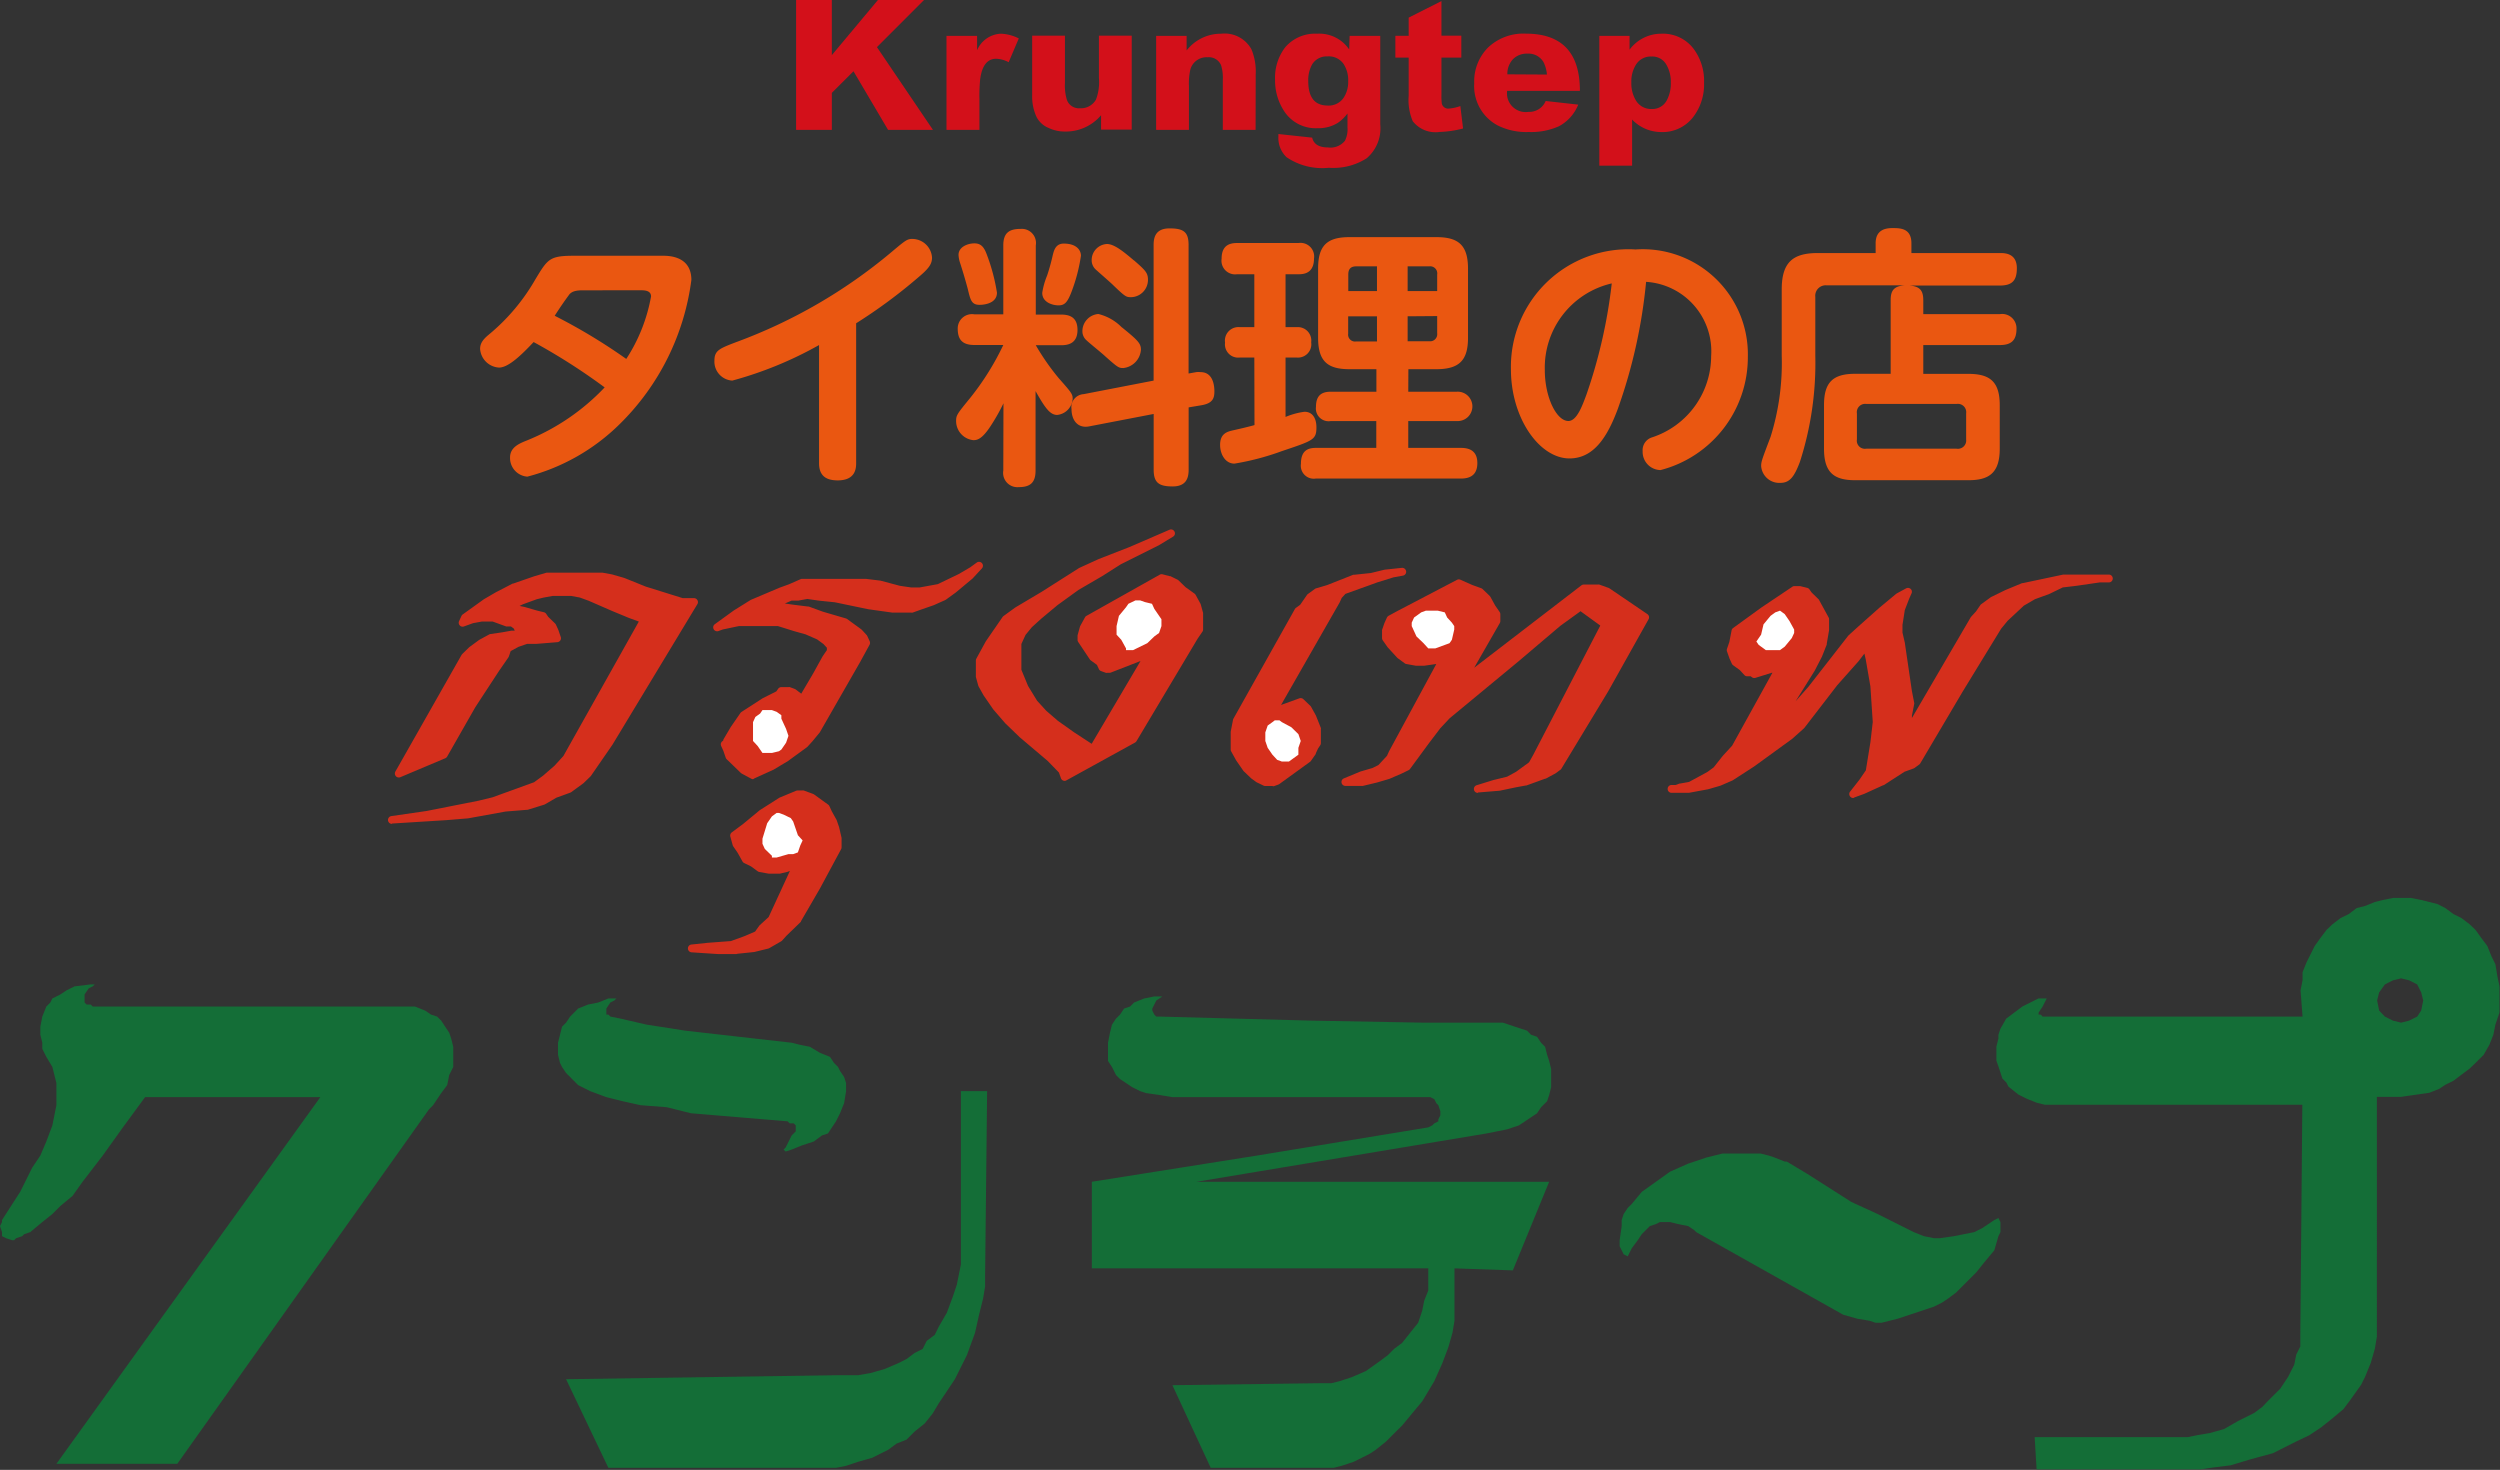
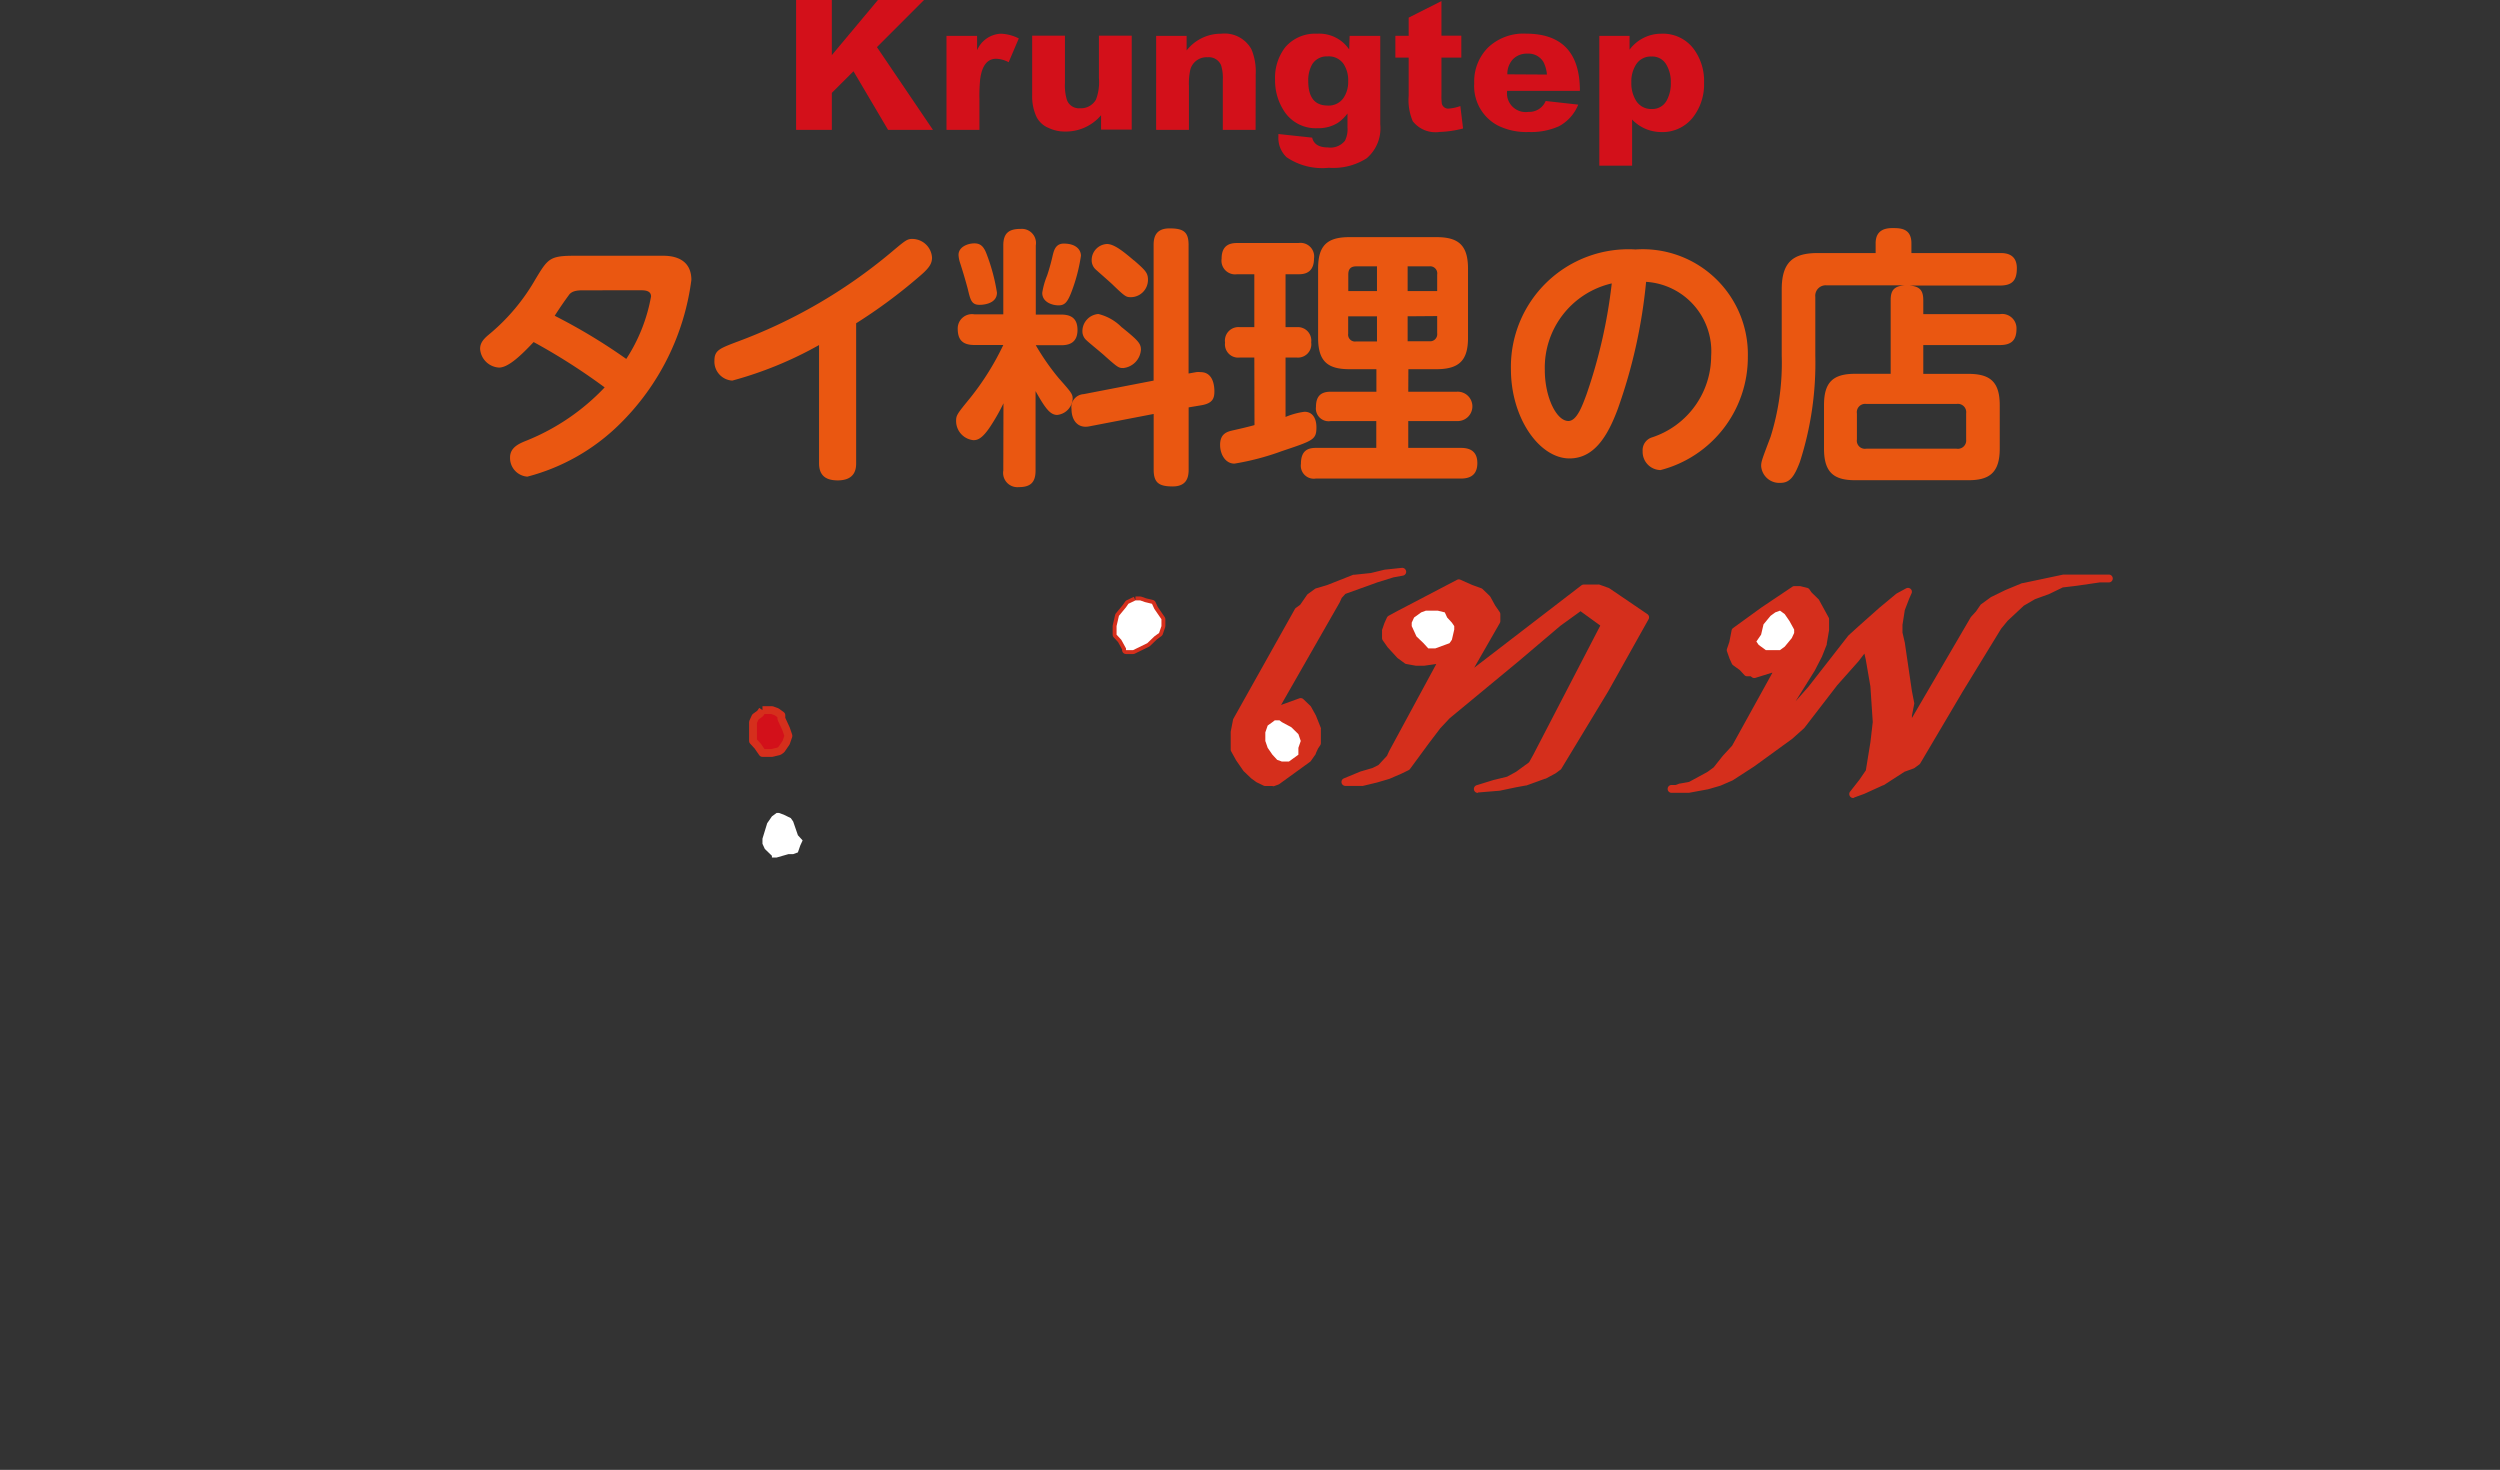
<svg xmlns="http://www.w3.org/2000/svg" viewBox="0 0 43.392 25.512">
  <rect x="0" y="0" width="43.392" height="25.512" fill="#333333" stroke="none" />
  <g data-name="レイヤー 2">
-     <path d="M18.479 13.554a.069.069 0 01-.024-.005.065.065 0 01-.04-.041l-.036-.1-.194-.2-.487-.413-.25-.241-.209-.242-.168-.244-.086-.154-.006-.015-.041-.149v-.285a.073.073 0 01.008-.033l.164-.3.291-.422a.065.065 0 01.016-.017l.205-.149.456-.271.653-.415.337-.154.536-.209.694-.3a.067.067 0 01.087.031.066.066 0 01-.025.089l-.246.149-.66.33-.324.206-.412.24-.363.263-.283.236-.162.147-.11.134-.072.157v.448l.115.28.158.258.159.174.2.173.282.2.306.2.848-1.437-.514.2a.069.069 0 01-.024.005h-.041a.085.085 0 01-.023 0l-.082-.03a.065.065 0 01-.039-.035l-.034-.073-.108-.079a.052.052 0 01-.016-.017l-.2-.3a.067.067 0 01-.012-.039v-.077l.041-.149.006-.015.082-.149a.065.065 0 01.026-.026l1.271-.714a.065.065 0 01.049-.007L20.3 10h.013l.123.06a.057.057 0 01.018.012l.123.119.157.113a.079.079 0 01.019.022l.082.15.006.014.041.149v.286a.073.073 0 01-.011.038l-.082.119-1.063 1.782a.078.078 0 01-.026.025l-1.188.654a.066.066 0 01-.033.011zM6.8 14.3a.068.068 0 01-.009-.135l.614-.089.9-.178.243-.059.722-.262.156-.114.2-.174.153-.168 1.309-2.333-.17-.062-.29-.12-.411-.179-.154-.056-.152-.028h-.318l-.158.029-.119.029-.239.087-.059.029.091.019.21.061.12.029a.065.065 0 01.04.027l.037.054.118.114a.08.08 0 01.015.021l.041.089.043.125a.068.068 0 01-.007.059.07.07 0 01-.052.031l-.368.03h-.158L9 11.227l-.136.074-.032.094-.009.017-.164.237-.408.624-.49.859a.067.067 0 01-.033.029l-.778.328a.069.069 0 01-.086-.1l1.148-2.023.012-.015.122-.119.172-.126.171-.093a.063.063 0 01.023-.008l.205-.03.161-.029h.056l-.016-.036-.05-.037h-.06a.062.062 0 01-.023 0l-.234-.085h-.187l-.153.028-.158.057a.065.065 0 01-.073-.018.067.067 0 01-.012-.074l.041-.089a.064.064 0 01.022-.027L8.4 10.4l.21-.122.29-.15h.01L9.279 10l.207-.06h.974l.163.03.212.061.375.151.641.2h.195a.068.068 0 01.059.035.066.066 0 010 .068l-1.475 2.441-.372.539-.008.01-.123.119-.212.155-.017.009-.24.087-.2.116-.014.006-.287.089h-.014l-.369.03-.649.118-.376.031-.943.059zm6.27-.776a.062.062 0 01-.032-.009l-.164-.088-.015-.011-.246-.238a.065.065 0 01-.017-.027l-.041-.119-.038-.084a.067.067 0 01.022-.083l.013-.009a.075.075 0 01.009-.03l.123-.208.167-.242a.069.069 0 01.019-.019l.368-.238.237-.119.031-.045a.07.07 0 01.056-.029h.123a.059.059 0 01.023 0l.082.03.017.008.1.076.208-.353.163-.295.074-.108v-.041l-.06-.065-.111-.081-.2-.087-.2-.056-.278-.087h-.679l-.28.059-.074.027a.068.068 0 01-.063-.119l.329-.238.29-.181.01-.005.491-.208.168-.061.2-.088a.063.063 0 01.027-.006h1.106l.254.031.338.09.192.028h.152l.313-.057.361-.174.2-.117.117-.085a.068.068 0 01.09.1l-.164.178-.293.244-.168.122-.013.008-.2.089-.207.072-.16.057a.062.062 0 01-.023 0h-.328l-.42-.059-.577-.12-.28-.029-.2-.029-.153.028h-.119l-.117.051.154.022.244.03h.015l.246.09.4.117a.068.068 0 01.021.01l.246.179.01.009.082.089a.057.057 0 01.012.018l.041.089a.069.069 0 010 .061l-.164.3-.7 1.221-.007.009-.123.149-.084.092-.01.009-.328.239-.251.151-.335.152a.053.053 0 01-.022.013zm-.286 3.035h-.329l-.455-.03a.068.068 0 010-.135l.286-.03.4-.03.237-.086.183-.079.071-.1.011-.012.153-.14.369-.8-.044.016-.13.031h-.192l-.164-.029a.077.077 0 01-.028-.012l-.118-.086-.117-.057a.068.068 0 01-.03-.028l-.083-.149-.078-.114a.072.072 0 01-.009-.02l-.041-.149a.069.069 0 01.026-.073l.2-.149.284-.235.335-.213.01-.006.287-.119a.075.075 0 01.026-.005h.082a.059.059 0 01.023 0l.164.06.017.009.246.178a.062.062 0 01.021.027l.041.089.08.144.005.011.041.119.043.186v.164a.061.061 0 01-.008.032l-.368.684-.329.567-.002.01-.246.238-.079.087a.07.07 0 01-.016.013l-.205.118-.018.008-.246.06-.295.031z" fill="#d52f1c" />
    <path fill="#d3101a" stroke="#d52f1c" stroke-linejoin="round" stroke-width=".136" d="M13.234 12.325h.164l.082.03.082.059v.06l.082.178.041.12-.041.119-.082.119-.041.029-.123.03h-.164l-.041-.059-.041-.06-.082-.089v-.327l.041-.09.082-.059.041-.06" />
-     <path fill="#fff" d="M13.234 12.325h.164l.082.03.082.059v.06l.082.178.041.12-.041.119-.082.119-.041.029-.123.03h-.164l-.041-.059-.041-.06-.082-.089v-.327l.041-.09.082-.059.041-.06" />
-     <path fill="#d3101a" stroke="#d52f1c" stroke-linejoin="round" stroke-width=".136" d="M13.48 14.11h.041l.082.03.123.06.041.059.082.238.082.09-.041.089-.041.119-.082.03h-.082l-.205.059h-.082v-.03l-.123-.119-.041-.089v-.089l.082-.268.082-.119.041-.03.041-.03" />
    <path fill="#fff" d="M13.48 14.11h.041l.082.03.123.06.041.059.082.238.082.09-.041.089-.041.119-.082.03h-.082l-.205.059h-.082v-.03l-.123-.119-.041-.089v-.089l.082-.268.082-.119.041-.03.041-.03" />
    <path fill="#d3101a" stroke="#d52f1c" stroke-linejoin="round" stroke-width=".136" d="M19.708 10.421h.082l.082.029.123.03.041.089.123.179v.119l-.041.119-.082.06-.123.118-.123.06-.123.06h-.123v-.03l-.082-.149-.082-.089v-.149l.041-.178.123-.149.041-.06.123-.059" />
    <path fill="#fff" d="M19.708 10.421h.082l.082.029.123.03.041.089.123.179v.119l-.041.119-.082.06-.123.118-.123.06-.123.06h-.123v-.03l-.082-.149-.082-.089v-.149l.041-.178.123-.149.041-.06.123-.059" />
    <path d="M22.085 13.643h-.123a.082.082 0 01-.03-.007l-.123-.059-.01-.007-.082-.06-.13-.124-.009-.011-.123-.178-.085-.154a.066.066 0 01-.009-.033v-.31l.041-.209a.07.07 0 01.008-.02l1.065-1.9a.07.07 0 01.02-.022l.072-.052.117-.169a.052.052 0 01.016-.017l.122-.089a.067.067 0 01.021-.01l.2-.06.445-.176h.018l.287-.03.238-.058.3-.032a.07.07 0 01.075.058.068.068 0 01-.055.077l-.165.03-.279.087-.555.2-.064.07-.036.079-1.017 1.779.317-.115a.069.069 0 01.071.015l.123.118a.066.066 0 01.012.017l.082.148.086.216a.073.073 0 010 .025v.239a.066.066 0 01-.012.038l-.037.055-.039.084v.01l-.083.119a.064.064 0 01-.016.017l-.533.386-.016.009-.082.03a.093.093 0 01-.023-.004z" fill="#d52f1c" />
    <path fill="#d3101a" stroke="#d52f1c" stroke-linejoin="round" stroke-width=".136" d="M22.126 12.503l-.041.031-.082.059-.041.119v.149l.041.119.082.119.082.089.082.03h.123l.164-.119v-.119l.041-.119-.041-.119-.123-.12-.164-.088-.041-.031h-.082" />
    <path fill="#fff" d="M22.126 12.503l-.041.031-.082.059-.041.119v.149l.041.119.082.119.082.089.082.03h.123l.164-.119v-.119l.041-.119-.041-.119-.123-.12-.164-.088-.041-.031h-.082" />
    <path d="M25.65 13.762a.068.068 0 01-.02-.133l.287-.089.241-.059.156-.085.226-.165.075-.135 1.161-2.238-.343-.249-.35.253-.733.622-1.189.983-.161.172-.2.263-.326.444a.07.07 0 01-.026.022l-.123.06-.208.09-.213.063-.249.06h-.303a.069.069 0 01-.067-.055.068.068 0 01.041-.076l.287-.119.206-.06.106-.052.149-.161.036-.079.819-1.513h-.009l-.2.029h-.145l-.164-.03a.057.057 0 01-.028-.011l-.123-.09-.01-.009-.164-.179-.086-.122a.075.075 0 01-.012-.039v-.119a.085.085 0 010-.022l.041-.119.043-.095a.072.072 0 01.03-.032l.164-.089 1.025-.536a.065.065 0 01.059 0l.2.089.16.058a.075.075 0 01.024.015l.123.119.012.016.082.149.078.113a.069.069 0 01.012.039v.119a.069.069 0 01-.009.034l-.445.776 1.862-1.431a.073.073 0 01.04-.013h.246a.059.059 0 01.023 0l.164.059.015.008.656.446a.068.068 0 01.021.089l-.7 1.25-.814 1.345a.054.054 0 01-.018.019l-.081.06-.172.093h-.009l-.328.119h-.011l-.164.03-.285.06-.377.031z" fill="#d52f1c" />
    <path fill="#d3101a" stroke="#d52f1c" stroke-linejoin="round" stroke-width=".136" d="M24.667 10.629l-.123.089-.041.089v.06l.041.089.041.09.123.118.082.09h.123l.164-.06.082-.03.041-.059.041-.178v-.06l-.041-.06-.082-.089-.041-.089-.123-.03h-.205l-.082.03" />
    <path fill="#fff" d="M24.667 10.629l-.123.089-.041.089v.06l.041.089.041.09.123.118.082.09h.123l.164-.06.082-.03.041-.059.041-.178v-.06l-.041-.06-.082-.089-.041-.089-.123-.03h-.205l-.082.03" />
    <path d="M32.166 13.851a.068.068 0 01-.055-.028.068.068 0 010-.082l.163-.208.111-.162.08-.492.04-.347-.041-.619-.081-.469-.023-.1-.1.131-.372.419-.57.74-.01.01-.2.179-.661.48-.371.24-.01.005-.205.089-.213.062-.335.062h-.3a.068.068 0 110-.136h.07l.071-.026h.011l.153-.028.318-.173.108-.079.158-.2.162-.176.7-1.267h-.008l-.286.089a.067.067 0 01-.061-.01l-.023-.017h-.06a.065.065 0 01-.05-.022l-.077-.084-.117-.085a.068.068 0 01-.022-.026l-.041-.09-.044-.125a.066.066 0 010-.044l.041-.12.039-.2a.066.066 0 01.027-.042l.492-.357.534-.358a.064.064 0 01.038-.012h.098l.123.03a.07.07 0 01.04.028l.037.053.118.115a.048.048 0 01.012.016l.164.3a.066.066 0 01.009.033v.19l-.041.238v.013l-.083.209-.126.244-.331.529.22-.248.694-.89.008-.008.164-.149.369-.328.288-.239.011-.008.164-.089a.07.07 0 01.079.01.067.067 0 01.015.078l-.04.09-.077.2-.04.256v.135l.04.171.123.839.04.205a.057.057 0 010 .026l-.039.2v.04l1.02-1.747.009-.012.082-.089.077-.112a.049.049 0 01.016-.016l.163-.119.01-.006.246-.12.29-.12h.012l.7-.148h.793a.068.068 0 010 .136h-.159l-.405.059-.236.028-.235.114-.247.09-.193.112-.282.263-.113.138L34.068 12l-.738 1.249a.058.058 0 01-.018.02l-.081.06-.017.009-.158.057-.362.234h-.008l-.329.15-.168.061a.059.059 0 01-.023.011z" fill="#d52f1c" />
    <path fill="#d3101a" stroke="#d52f1c" stroke-linejoin="round" stroke-width=".136" d="M30.895 10.599h0l.082.06.082.119.082.149v.059l-.041.089-.123.149-.082.06h-.246l-.04-.03-.083-.06-.041-.059.082-.119.042-.179.122-.148.082-.06.082-.03" />
    <path fill="#fff" d="M30.895 10.599l.082.06.082.119.082.149v.059l-.041.089-.123.149-.082.06h-.246l-.04-.03-.083-.06-.041-.059.082-.119.042-.179.122-.148.082-.06.082-.03" />
    <path d="M16.193 2.254h-.779l-.6-1.017-.376.375v.642h-.62V0h.62v.957l.8-.957h.8l-.817.818zm1.49-1.587l-.176.413a.486.486 0 00-.217-.06q-.229 0-.277.352a2.907 2.907 0 00-.013.356v.526h-.572V.623h.531v.249a.471.471 0 01.414-.287.752.752 0 01.31.082zm1.96 1.583h-.532V2a.8.8 0 01-.63.283.65.65 0 01-.282-.063.408.408 0 01-.206-.186.844.844 0 01-.078-.378V.619h.569v.822a.864.864 0 00.034.293.221.221 0 00.227.145.3.3 0 00.278-.151.861.861 0 00.051-.372V.619h.569zm2.15.004h-.569v-.866a.743.743 0 00-.03-.255.229.229 0 00-.234-.139.291.291 0 00-.3.215 1.115 1.115 0 00-.024.283v.762h-.569V.623h.529v.252a.756.756 0 01.6-.29.531.531 0 01.525.271.994.994 0 01.074.431zm2.164-.092a.681.681 0 01-.237.586 1.078 1.078 0 01-.657.164 1.1 1.1 0 01-.732-.183.46.46 0 01-.142-.362v-.041l.586.063c.027.114.119.17.275.17a.322.322 0 00.294-.116.441.441 0 00.044-.23V1.97a.726.726 0 01-.165.161.635.635 0 01-.353.094.652.652 0 01-.579-.292.972.972 0 01-.16-.554.866.866 0 01.176-.558.682.682 0 01.553-.236.628.628 0 01.558.274l.007-.236h.532zm-.557-.749a.513.513 0 00-.078-.3.311.311 0 00-.282-.134.294.294 0 00-.265.138.561.561 0 00-.068.29q0 .424.336.425a.313.313 0 00.274-.129.492.492 0 00.083-.29zm1.994.817a1.783 1.783 0 01-.406.06.5.5 0 01-.467-.186.94.94 0 01-.071-.441V1h-.231V.621h.231V.306l.569-.287v.6h.345V1h-.345v.633a1.178 1.178 0 00.006.164.114.114 0 00.122.088.816.816 0 00.2-.044zm2.028-.653h-1.263a.325.325 0 00.369.365.309.309 0 00.3-.189l.565.063a.733.733 0 01-.334.375 1.174 1.174 0 01-.525.1 1.109 1.109 0 01-.539-.114.772.772 0 01-.407-.733.83.83 0 01.245-.624.891.891 0 01.653-.236q.937.001.936.993zm-.572-.283a.6.6 0 00-.057-.211.3.3 0 00-.278-.152.335.335 0 00-.258.1.372.372 0 00-.094.259zm2.727.144a.932.932 0 01-.183.586.67.67 0 01-.566.268.7.7 0 01-.5-.217v.8h-.569V.623h.525v.239a.685.685 0 01.556-.277.666.666 0 01.56.268.935.935 0 01.177.585zM29 1.432a.587.587 0 00-.072-.3.28.28 0 00-.264-.151.3.3 0 00-.273.148.548.548 0 00-.076.3.575.575 0 00.076.309.306.306 0 00.277.154.283.283 0 00.264-.154.619.619 0 00.068-.306z" fill="#d3101a" />
    <path d="M11.5 4.439c.1 0 .5 0 .5.42a4.277 4.277 0 01-1.247 2.505 3.553 3.553 0 01-1.6.909.324.324 0 01-.3-.334c0-.175.16-.241.287-.292a3.84 3.84 0 001.355-.923 10.621 10.621 0 00-1.233-.787c-.2.212-.433.443-.6.443a.349.349 0 01-.329-.325c0-.127.094-.2.188-.278a3.491 3.491 0 00.771-.928c.217-.358.245-.41.678-.41zm-1.392.6c-.141 0-.188.033-.221.065a6.074 6.074 0 00-.259.377 9.909 9.909 0 011.242.749 2.925 2.925 0 00.43-1.084c0-.108-.118-.108-.188-.108zm4.752 2.999c0 .089-.009.3-.32.3-.225 0-.324-.1-.324-.3V5.989a6.562 6.562 0 01-1.506.617.33.33 0 01-.31-.344c0-.179.085-.212.381-.325a9.044 9.044 0 002.677-1.549c.258-.217.287-.241.376-.241a.345.345 0 01.343.325c0 .113-.061.193-.235.339a9.033 9.033 0 01-1.082.8zM17.417 7a3.256 3.256 0 01-.188.34c-.165.268-.254.3-.334.3a.334.334 0 01-.3-.334c0-.1.019-.123.245-.4a4.66 4.66 0 00.574-.918h-.5c-.207 0-.291-.09-.291-.283a.248.248 0 01.291-.249h.5V4.26c0-.211.094-.287.3-.287a.246.246 0 01.264.287v1.2h.437c.16 0 .287.052.287.268 0 .25-.188.264-.287.264h-.437a4.106 4.106 0 00.4.574c.221.25.24.274.24.358a.3.3 0 01-.268.278c-.122 0-.207-.113-.376-.414v1.38c0 .207-.09.287-.292.287a.248.248 0 01-.268-.287zm-.278-2.552a3.3 3.3 0 01.165.631c0 .207-.268.212-.3.212-.141 0-.16-.08-.207-.278a9.168 9.168 0 00-.137-.462.52.52 0 01-.023-.127c0-.136.155-.2.277-.2s.174.076.225.225zm1.623-.01a2.96 2.96 0 01-.16.617c-.075.2-.127.245-.23.245s-.282-.052-.282-.216a1.278 1.278 0 01.084-.3 3.579 3.579 0 00.1-.362c.019-.071.047-.194.188-.194.225-.001.3.117.3.211zm2 2.021a.34.34 0 01.076 0c.207 0 .24.212.24.335s-.033.207-.226.24l-.221.037v1.08c0 .141-.038.292-.278.292s-.329-.066-.329-.292v-.966l-1.116.215c-.207.042-.31-.113-.31-.3a.226.226 0 01.211-.259l1.214-.235V4.251c0-.137.038-.287.278-.287s.329.061.329.287v2.232zm-1.289-.777c.273.221.33.278.33.386a.343.343 0 01-.306.32c-.08 0-.094-.009-.31-.2-.047-.047-.283-.236-.325-.278a.207.207 0 01-.075-.16.3.3 0 01.277-.3.853.853 0 01.408.233zm.208-1.164c.207.179.244.222.244.34a.3.3 0 01-.287.3c-.089 0-.1 0-.315-.207-.042-.043-.259-.231-.3-.269a.217.217 0 01-.075-.169.279.279 0 01.268-.278c.134.002.313.157.464.284zm2.09 1.688h-.254a.23.23 0 01-.254-.259.235.235 0 01.254-.269h.254V4.76h-.3a.237.237 0 01-.268-.269c0-.231.136-.273.268-.273h1.068a.236.236 0 01.268.269c0 .183-.089.273-.259.273h-.235v.918h.2a.233.233 0 01.245.264.231.231 0 01-.245.264h-.2v1.031a1.276 1.276 0 01.329-.09c.155 0 .207.137.207.269 0 .217-.056.231-.6.414a4.47 4.47 0 01-.823.217c-.16 0-.249-.165-.249-.325 0-.2.127-.231.23-.254s.287-.066.367-.09zm2.672.593h.842a.255.255 0 110 .509h-.842v.466h.917c.174 0 .282.075.282.264 0 .174-.089.268-.282.268h-2.521a.225.225 0 01-.259-.254c0-.226.113-.278.259-.278h1.049v-.466H23.1a.221.221 0 01-.259-.245c0-.217.117-.264.259-.264h.79v-.391h-.471c-.385 0-.541-.146-.541-.546v-1.2c0-.39.146-.546.541-.546h1.515c.376 0 .546.137.546.546v1.2c0 .376-.137.546-.546.546h-.489zM23.9 5.052v-.429h-.362c-.113 0-.136.071-.136.141v.288zm0 .438h-.5v.3a.12.12 0 00.136.137h.364zm.532-.438h.513v-.288a.123.123 0 00-.137-.141h-.376zm0 .438v.433h.376a.123.123 0 00.137-.137v-.3zm3.647 1.61c-.179.48-.414.857-.838.857-.522 0-1.016-.7-1.016-1.545a2.04 2.04 0 012.164-2.082 1.824 1.824 0 011.948 1.861 2.023 2.023 0 01-1.515 1.968.316.316 0 01-.311-.329.232.232 0 01.155-.236A1.488 1.488 0 0029.7 6.182a1.208 1.208 0 00-1.129-1.29 9.113 9.113 0 01-.492 2.208zm-1.266-.674c0 .462.2.881.409.881.146 0 .24-.259.315-.462a8.94 8.94 0 00.438-1.926 1.5 1.5 0 00-1.162 1.503zm6.569-.974h1.332a.249.249 0 01.286.254c0 .2-.09.283-.287.283h-1.331v.5h.781c.367 0 .546.127.546.542v.758c0 .428-.193.546-.546.546H32.2c-.362 0-.541-.127-.541-.546V7.03c0-.4.16-.542.541-.542h.616V5.207c0-.165.057-.24.24-.254h-1.348a.181.181 0 00-.2.2v1.024a5.6 5.6 0 01-.268 1.842c-.1.263-.179.362-.339.362a.315.315 0 01-.333-.292c0-.08.018-.122.164-.508a4.286 4.286 0 00.193-1.408v-1.15c0-.489.212-.631.63-.631h1v-.169c0-.24.179-.264.292-.264.132 0 .329 0 .329.264v.169h1.539c.094 0 .291.01.291.264 0 .2-.07.3-.291.3h-1.573c.17.014.24.075.24.254zm.744 1.724a.145.145 0 00-.165-.165H32.39a.144.144 0 00-.16.165v.452a.14.14 0 00.16.16h1.571a.144.144 0 00.165-.16z" fill="#ea5711" />
-     <path fill="#146e37" d="M10.699 17.33h-.14l-.174.07-.176.035-.174.07-.07.07-.07.07-.07.105-.07.07-.035.14-.035.139v.21l.035.14.035.07.07.105.07.07.07.07.07.07.209.105.28.104.28.07.314.07.455.035.42.105.839.07.839.07.035.035h.07l.035.035v.105l-.07.07-.07.14-.035.069-.035.036.035.035.105-.035.175-.071.209-.069.141-.105.105-.035.069-.105.07-.105.07-.14.071-.175.034-.209v-.14l-.034-.105-.071-.105-.035-.07-.07-.07-.07-.105-.174-.07-.175-.105-.175-.035-.14-.035-1.853-.21-.21-.034-.454-.07-.455-.105-.175-.035-.035-.035h-.035v-.105l.07-.105.07-.035.035-.035m-.874 6.609l.734 1.538h3.951l.175-.035.21-.07.245-.07.279-.14.141-.105.174-.069.14-.14.175-.14.14-.175.104-.175.141-.21.139-.209.21-.42.14-.385.07-.314.07-.28.035-.21v-.175l.035-3.216h-.455v3.007l-.035.174-.035.175-.07.21-.104.28-.141.244-.069.14-.14.105-.07.14-.14.07-.14.105-.139.07-.246.105-.244.069-.21.036h-.315l-4.755.07M20 17.54v-.035l.035-.07.035-.07.105-.07h-.14l-.175.035-.175.07-.07.07-.104.035-.071.105-.07.07-.07.105-.034.139-.035.175v.315l.069.105.07.14.07.07.106.07.104.07.14.07.105.034.245.035.209.035h4.476l.07.035.035.07.035.035.035.105v.07l-.035.07v.035l-.07.035-.035.035-.07.035-2.972.489-2.867.455v1.503h5.839v.385l-.07.175-.035.175-.07.209-.14.175-.139.175-.141.105-.104.105-.14.105-.245.174-.244.106-.211.069-.139.035h-.175l-2.588.035.665 1.434h2.133l.139-.035.211-.07.279-.14.105-.07.175-.14.139-.14.141-.139.174-.21.175-.21.21-.35.14-.314.105-.28.07-.245.035-.21v-.909l1.013.035.63-1.538h-6.119l5.035-.839.175-.035.175-.035.21-.07.105-.07.104-.07.105-.07.07-.105.105-.105.035-.105.035-.139v-.315l-.035-.14-.035-.105-.035-.14-.07-.07-.07-.104-.105-.035-.069-.071-.211-.069-.209-.07h-1.399l-1.923-.035-2.622-.07h-.07l-.035-.035-.035-.07m8.252 4.266l.07-.14.104-.14.07-.105.14-.14.105-.035.07-.035h.175l.14.035.175.035.105.07.035.035 2.552 1.434.245.069.21.035.105.035h.104l.28-.07.315-.104.314-.105.14-.07.105-.07.14-.105.14-.14.21-.21.139-.174.175-.21.071-.245.035-.07v-.175l-.035-.07-.071.035-.209.14-.14.07-.175.035-.175.035-.245.035h-.105l-.174-.035-.175-.07-.21-.105-.419-.21-.455-.209-.769-.49-.35-.21h-.035l-.175-.07-.104-.035-.141-.035h-.664l-.28.07-.314.105-.315.14-.245.175-.245.175-.174.21-.07.069-.07.105-.035.105v.105l-.035.245v.105l.035.07.035.07.07.035m-28.217-.35l.07.035.104.035h.036l.035-.035.105-.035.035-.035.104-.035.21-.175.175-.14.14-.14.21-.174.174-.245.35-.455.35-.489.385-.525H5.56L.979 25.407h2.098l4.37-6.154.07-.07.141-.21.104-.139.035-.175.07-.14v-.35l-.035-.14-.035-.105-.07-.104-.069-.105-.071-.07-.105-.035-.104-.07-.176-.07H1.609l-.035-.035h-.071l-.035-.035v-.14l.071-.105.07-.035.035-.034h-.07l-.28.034-.14.07-.105.07-.14.07-.035.07-.07.07-.07.175-.034.175v.14l.034.139v.105l.035.07.035.07.105.175.07.28v.384l-.035.175-.035.175-.105.28-.104.244-.141.21-.209.42-.315.489v.035l-.035.07.035.105v.07m35.49-4.126l-.036.07-.035.07-.07.105v.035h.035l.035.035h4.511l-.035-.455.035-.175v-.139l.07-.175.07-.14.07-.14.1-.14.106-.14.105-.1.139-.106.141-.069.139-.105.14-.035.175-.07.14-.035.174-.035h.315l.175.035.14.035.14.035.139.07.141.105.139.069.14.106.105.1.1.14.105.14.07.175.069.14.035.21.036.174v.455l-.071.21-.035.175-.069.174-.1.175-.14.14-.105.1-.14.105-.139.105-.141.07-.105.07-.174.069-.245.035-.244.035h-.42V23.2l-.035.21-.071.245-.1.245-.07.139-.1.14-.1.14-.106.14-.209.175-.176.14-.209.139-.21.1-.21.105-.209.105-.385.105-.35.105-.28.035-.244.035h-2.842l-.034-.559h2.657l.175-.036.209-.035.246-.069.244-.14.14-.07.14-.07.14-.105.1-.105.211-.21.139-.209.105-.21.035-.175.07-.14v-.21l.035-3.986h-4.472l-.14-.035-.174-.07-.14-.07-.175-.139-.035-.07-.07-.07-.034-.105-.035-.105-.035-.1v-.245l.035-.14v-.065l.035-.105.1-.175.14-.105.14-.105.14-.07.139-.07h.141m6.538.035l-.035-.14-.07-.139-.14-.071-.139-.034-.141.034-.14.071-.1.139-.035.14.035.175.1.105.14.07.141.035.139-.035.14-.07.07-.105.035-.175" />
  </g>
</svg>